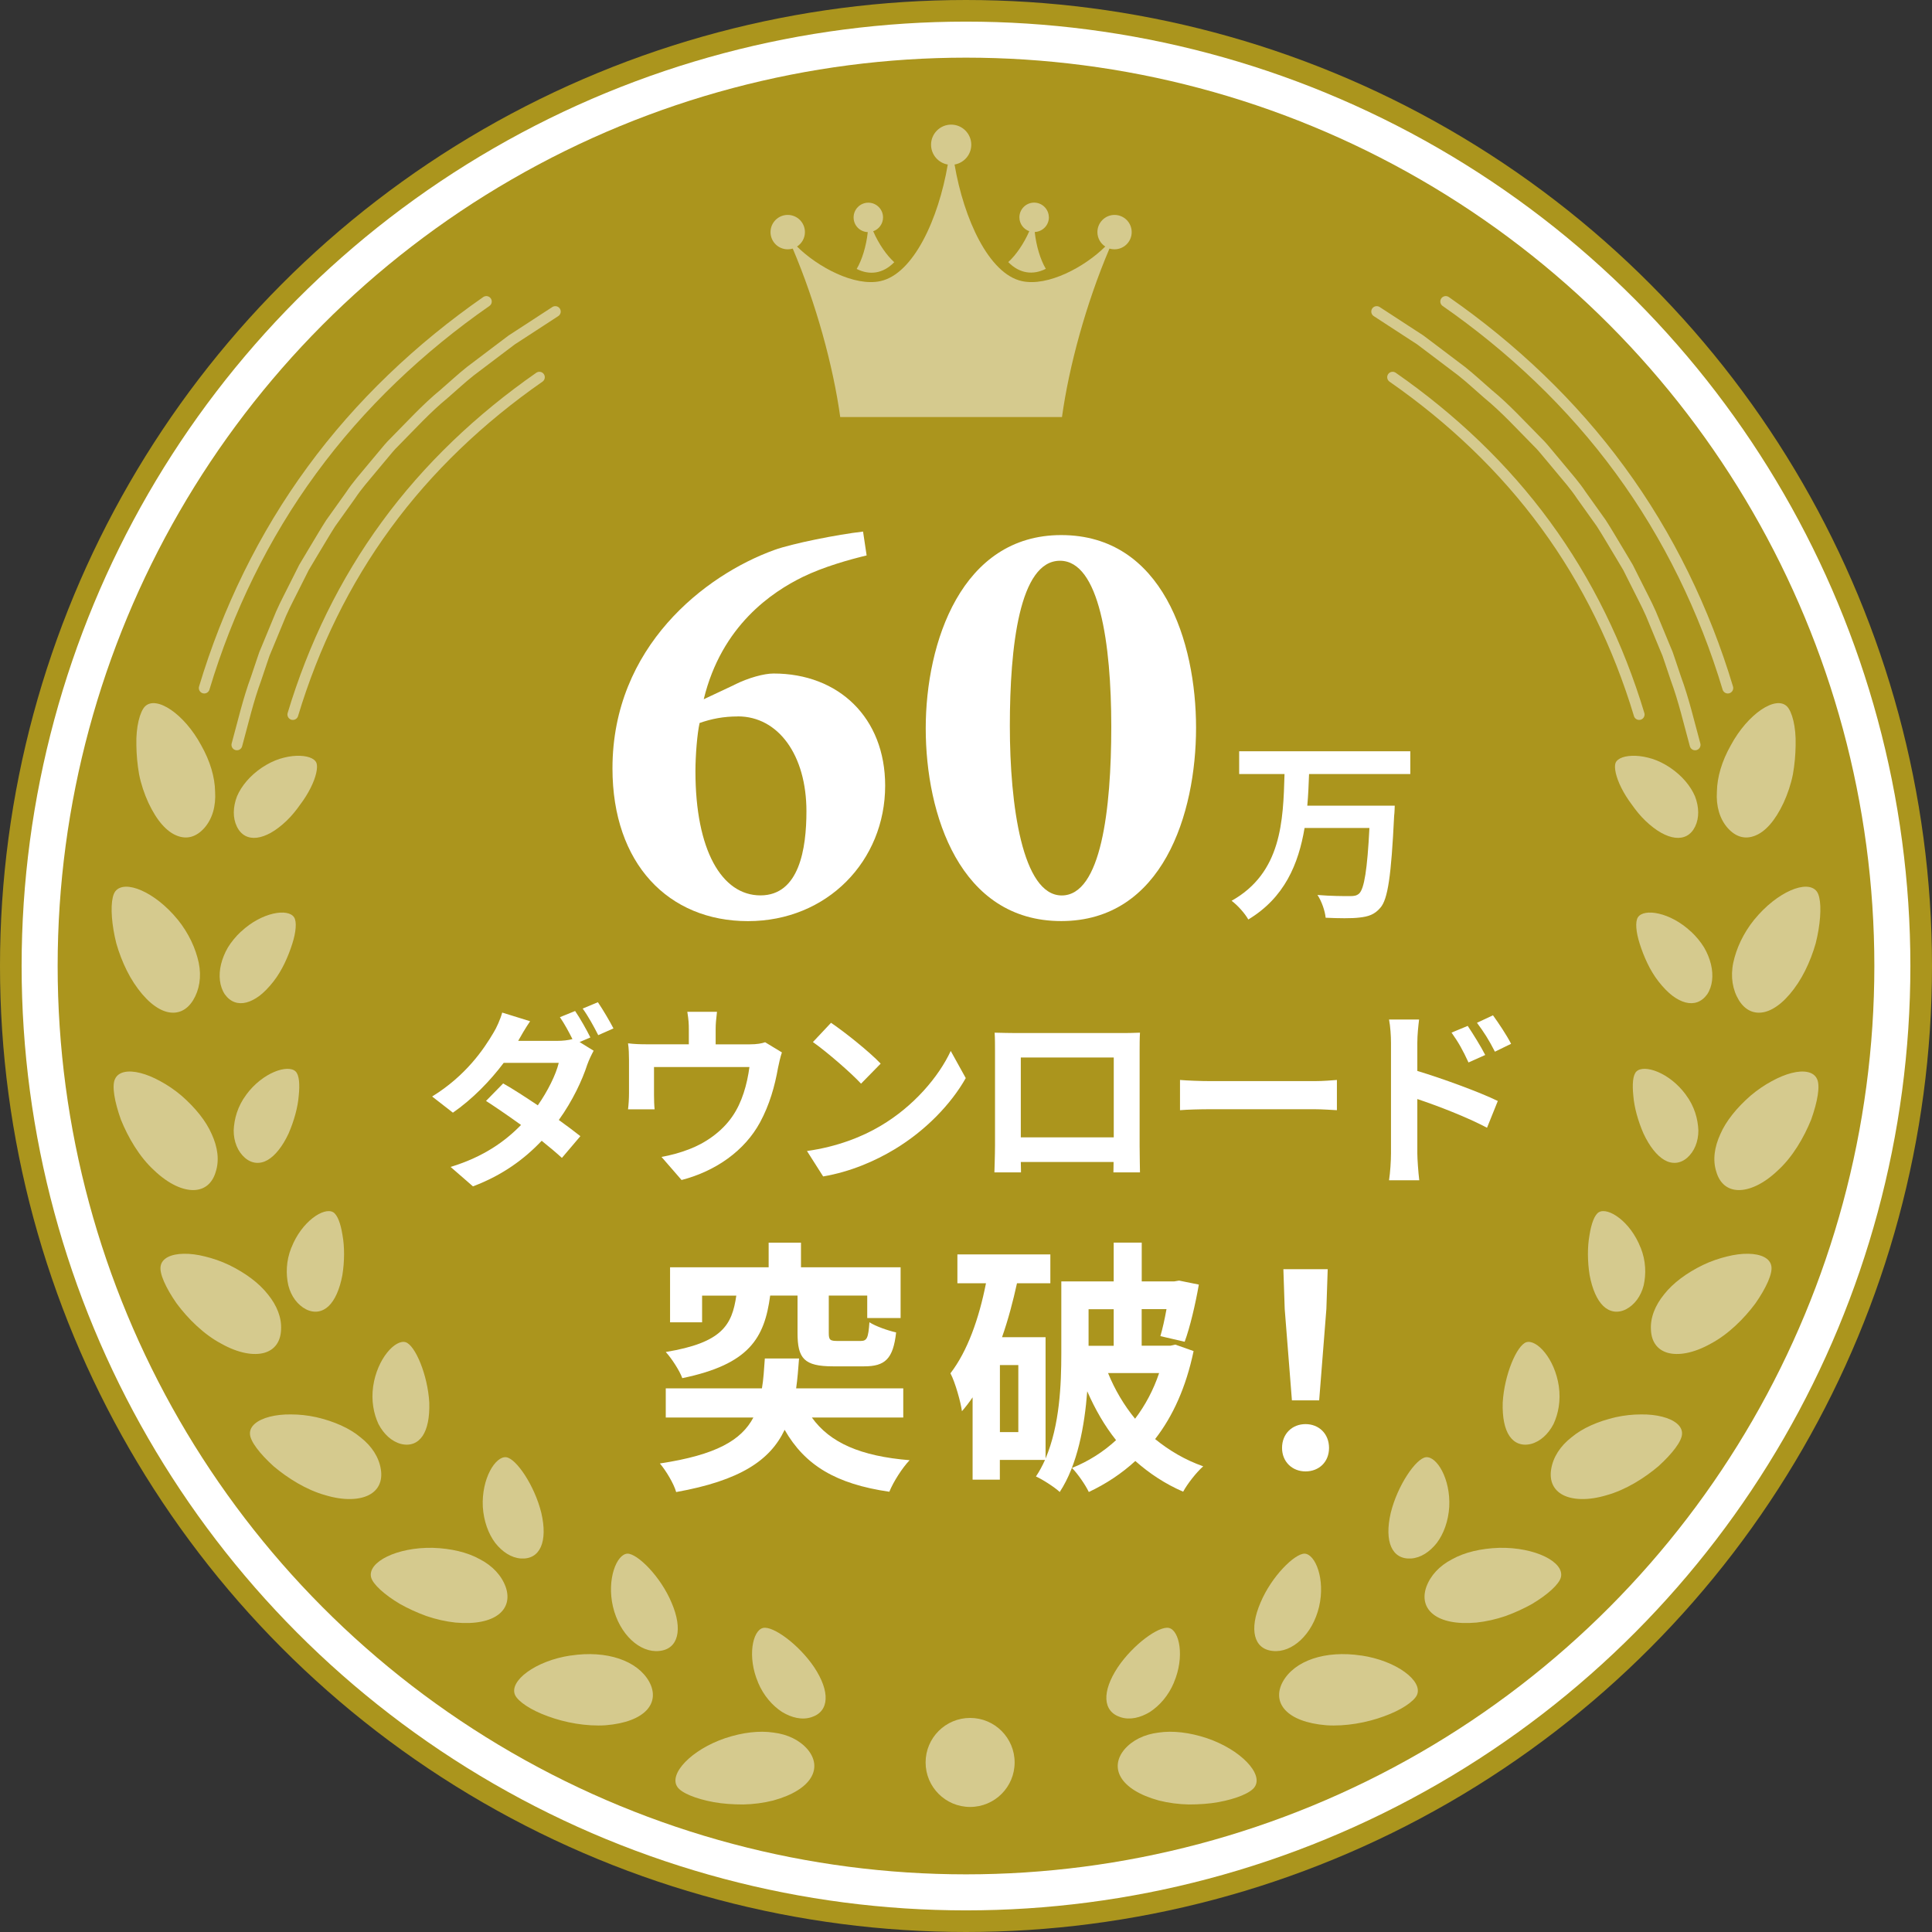
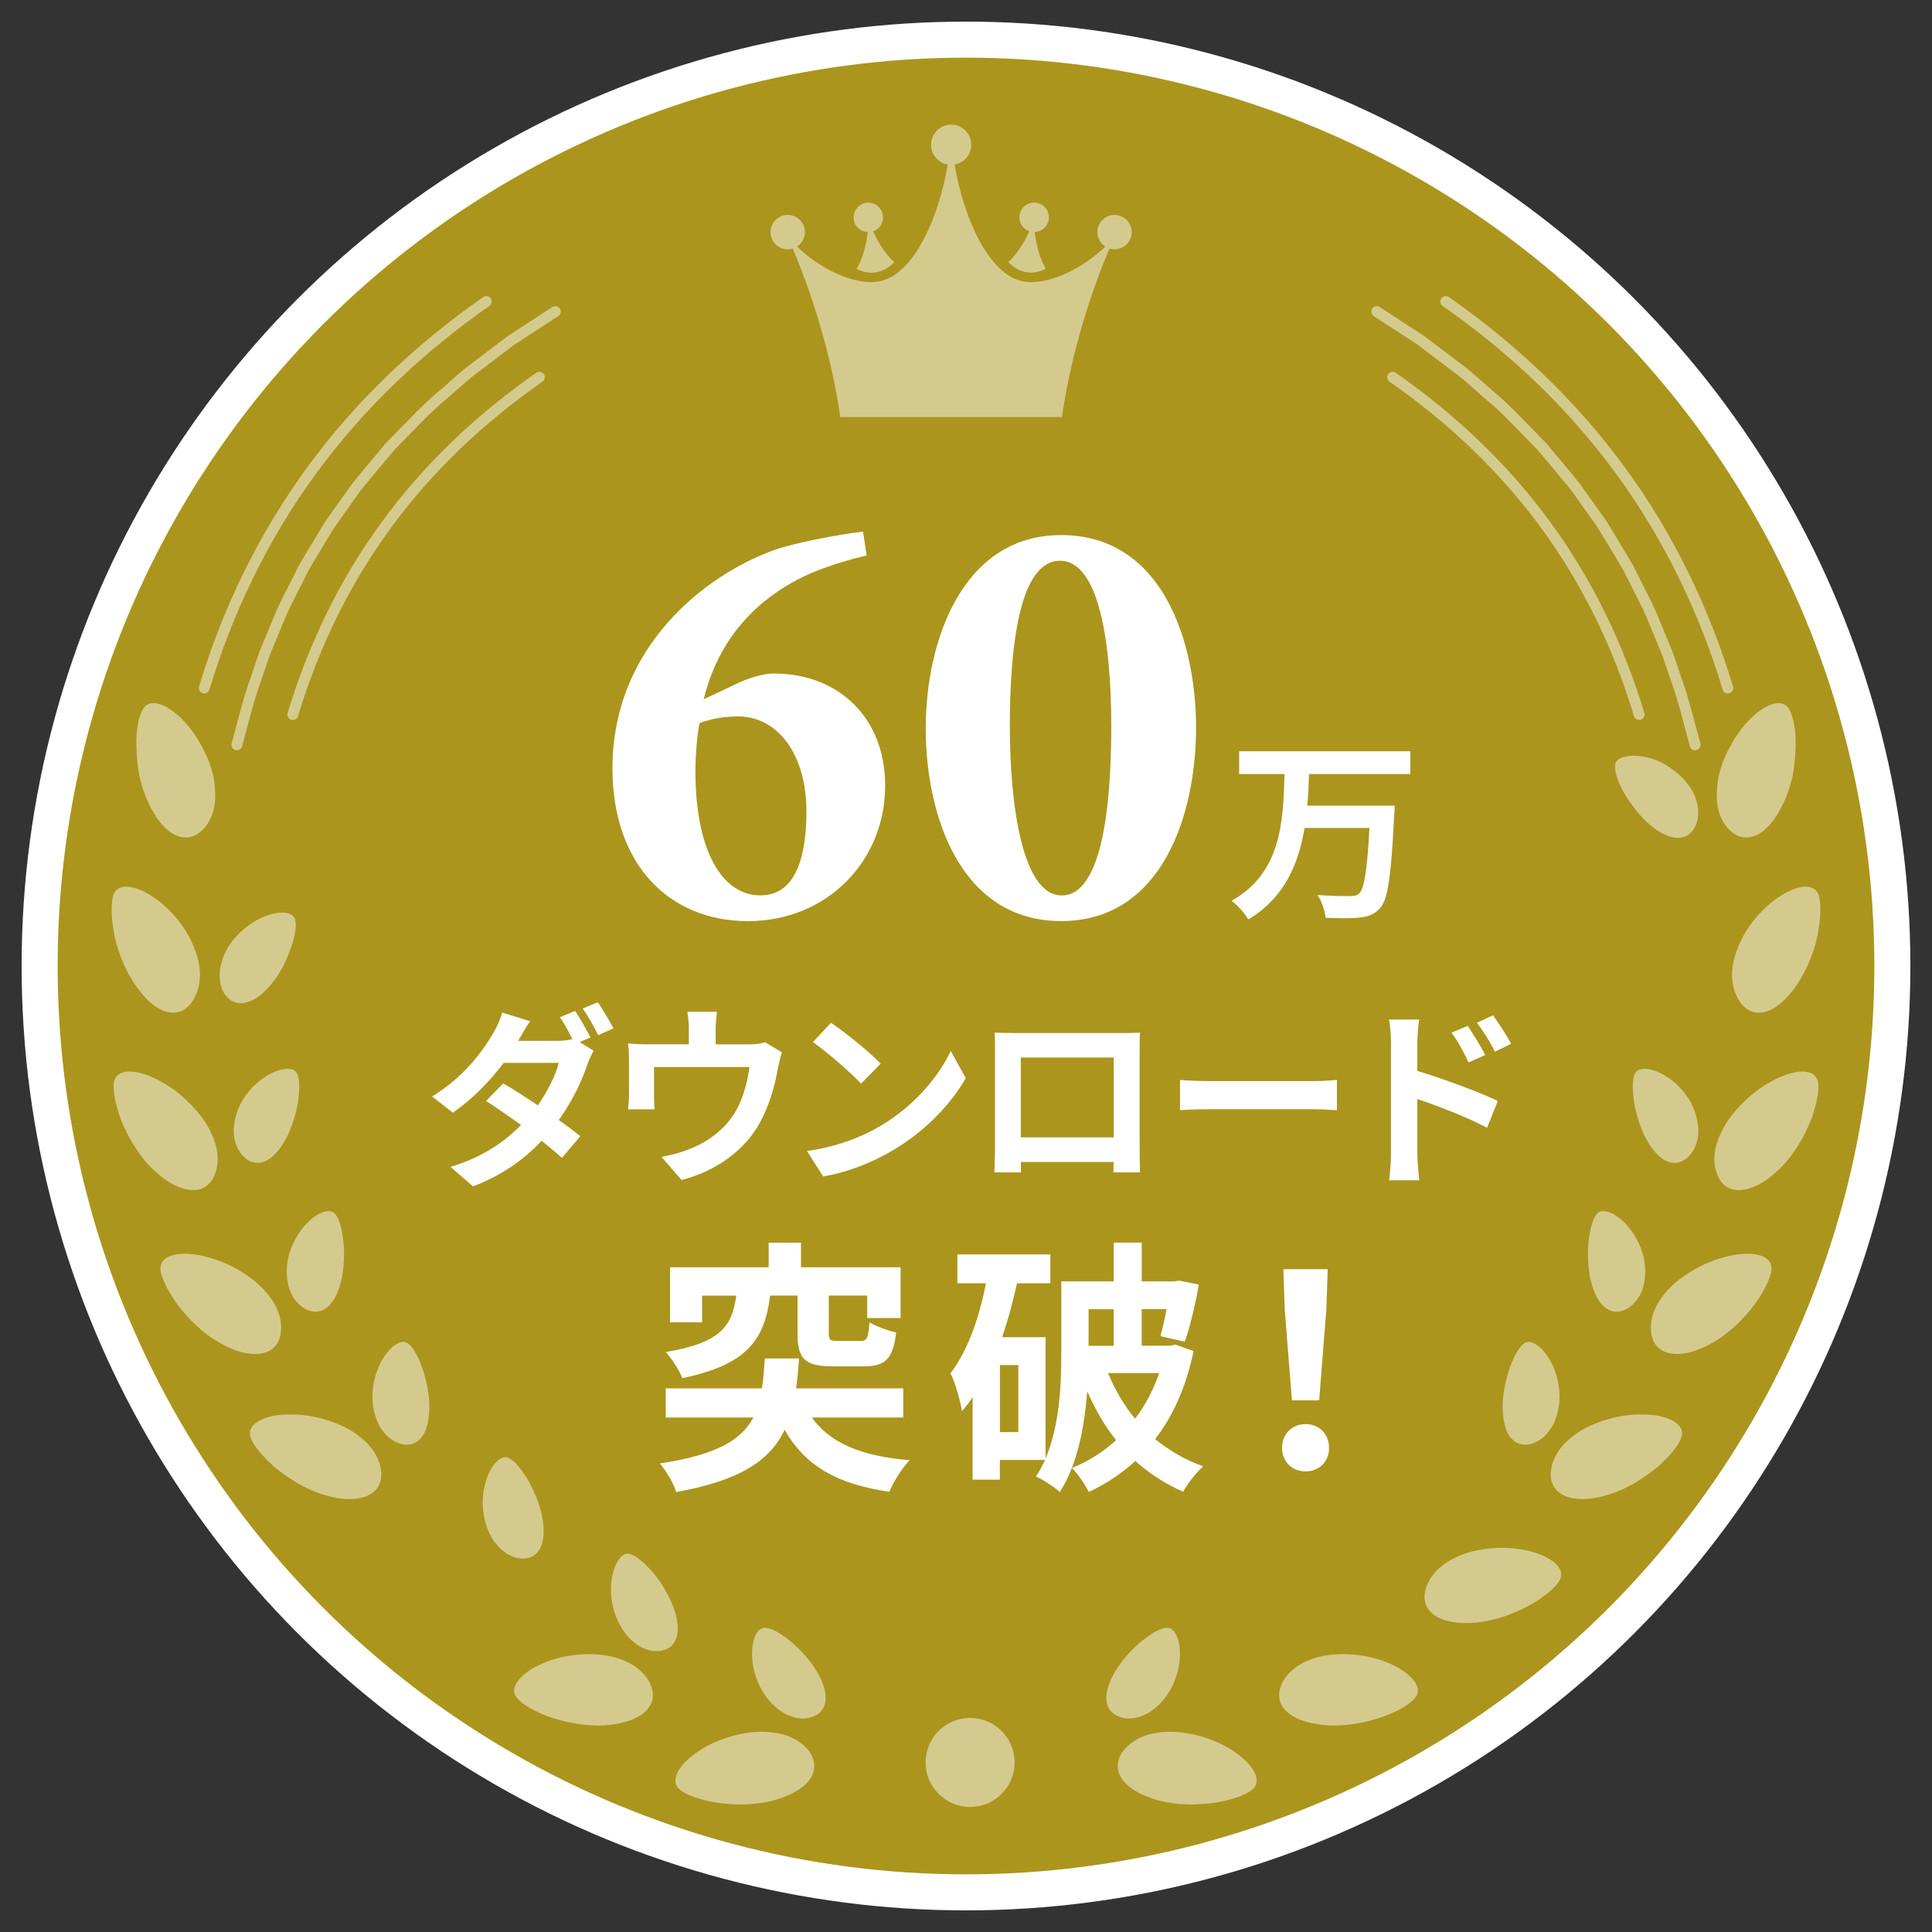
<svg xmlns="http://www.w3.org/2000/svg" id="_レイヤー_1" viewBox="0 0 319.04 319.04">
  <rect x="0" y="0" width="319.04" height="319.04" fill="#333333" stroke="none" />
-   <circle cx="159.52" cy="159.52" r="150" style="fill:none; stroke:#ab951d; stroke-miterlimit:10; stroke-width:19.04px;" />
  <circle cx="159.52" cy="159.52" r="150" style="fill:none; stroke:#fff; stroke-miterlimit:10; stroke-width:11.9px;" />
  <circle cx="159.52" cy="159.52" r="150" style="fill:#ab951d;" />
  <path d="m121.25,113.09c2.36-1.18,4.93-1.87,6.5-1.87,10.74,0,18.42,7.29,18.42,18.52,0,12.41-9.56,22.37-22.66,22.37s-22.37-9.46-22.37-25.22c0-20.1,15.27-31.92,26.7-36.06,2.96-1.08,10.44-2.56,14.68-3.05l.59,3.94c-2.86.69-7.09,1.87-10.54,3.55-5.02,2.46-13.4,7.98-16.36,20.2l5.02-2.36Zm.59,5.22c-2.36,0-4.34.39-6.31,1.08-.39,1.67-.69,5.32-.69,7.98,0,13.01,4.34,20.49,10.74,20.49s7.59-7.69,7.59-13.89c0-9.26-4.63-15.67-11.33-15.67Z" style="fill:#fff;" />
  <path d="m175.24,88.36c16.75,0,22.27,17.64,22.27,31.82s-5.52,31.92-22.27,31.92-22.37-17.64-22.37-31.82,5.91-31.92,22.37-31.92Zm-.2,4.24c-6.7,0-8.28,14.19-8.28,27.29s2.07,27.98,8.57,27.98,8.18-14.19,8.18-27.88-1.97-27.39-8.47-27.39Z" style="fill:#fff;" />
  <path d="m216.17,127.83c-.06,1.7-.13,3.47-.29,5.21h14.44s-.03,1.22-.1,1.7c-.48,9.87-1.03,13.76-2.28,15.17-.96,1.13-1.99,1.45-3.44,1.61-1.25.16-3.47.13-5.59.03-.1-1.09-.64-2.7-1.35-3.76,2.22.19,4.4.19,5.37.19.67,0,1.09-.06,1.51-.42.84-.8,1.35-3.95,1.7-10.83h-10.71c-1,5.95-3.31,11.51-9.29,15.11-.58-1.03-1.77-2.35-2.76-3.09,8.26-4.63,8.52-13.18,8.74-20.93h-7.49v-3.76h28.26v3.76h-16.72Z" style="fill:#fff;" />
  <path d="m97.49,171.32l-1.78.76,2.32,1.43c-.35.64-.76,1.49-1.05,2.29-.83,2.57-2.42,5.98-4.7,9.15,1.37.99,2.61,1.91,3.56,2.67l-3.05,3.59c-.86-.79-2.03-1.78-3.34-2.83-2.8,2.96-6.39,5.66-11.35,7.53l-3.69-3.21c5.5-1.68,9.03-4.26,11.63-6.93-2.07-1.49-4.16-2.92-5.78-3.97l2.83-2.89c1.68.95,3.69,2.26,5.72,3.62,1.62-2.32,2.99-5.05,3.46-7.02h-9.09c-2.22,2.96-5.18,6.01-8.39,8.23l-3.43-2.67c5.56-3.43,8.52-7.79,10.14-10.55.48-.76,1.14-2.23,1.43-3.31l4.61,1.43c-.76,1.11-1.59,2.54-1.97,3.24h6.48c.86,0,1.78-.1,2.48-.29-.6-1.21-1.37-2.61-2.07-3.62l2.51-1.02c.79,1.14,1.94,3.18,2.51,4.35Zm3.81-1.49l-2.51,1.11c-.67-1.33-1.68-3.18-2.57-4.39l2.51-1.05c.83,1.21,2,3.21,2.57,4.32Z" style="fill:#fff;" />
  <path d="m118.18,170.01v2.45h5.53c1.33,0,2.1-.16,2.64-.35l2.77,1.68c-.25.7-.51,1.91-.64,2.54-.54,3.05-1.4,6.1-2.96,8.99-2.54,4.7-7.31,8.07-12.97,9.54l-3.31-3.81c1.43-.25,3.18-.73,4.48-1.24,2.64-.98,5.44-2.86,7.21-5.44,1.62-2.32,2.45-5.34,2.83-8.17h-15.76v4.64c0,.73.03,1.72.1,2.35h-4.39c.1-.79.16-1.81.16-2.67v-5.5c0-.7-.03-1.97-.16-2.73,1.08.13,2.03.16,3.24.16h6.8v-2.45c0-.89-.03-1.56-.25-2.92h4.9c-.16,1.37-.22,2.03-.22,2.92Z" style="fill:#fff;" />
  <path d="m145.43,185.91c5.44-3.21,9.57-8.07,11.57-12.36l2.48,4.48c-2.42,4.29-6.64,8.68-11.76,11.76-3.21,1.94-7.31,3.72-11.79,4.48l-2.67-4.2c4.96-.7,9.09-2.32,12.17-4.16Zm0-10.27l-3.24,3.31c-1.65-1.78-5.63-5.24-7.95-6.87l2.99-3.18c2.22,1.49,6.36,4.8,8.2,6.74Z" style="fill:#fff;" />
  <path d="m167.62,170.59h17.48c.79,0,2,0,3.15-.06-.06.95-.06,2.13-.06,3.08v15.57c0,1.24.06,4.29.06,4.42h-4.39c0-.06.03-.79.03-1.72h-15.32c.03.89.03,1.62.03,1.72h-4.39c0-.16.1-2.92.1-4.45v-15.54c0-.89,0-2.19-.06-3.08,1.3.03,2.51.06,3.37.06Zm.95,17.23h15.35v-13.19h-15.35v13.19Z" style="fill:#fff;" />
  <path d="m199.98,178.53h17.07c1.49,0,2.89-.13,3.72-.19v4.99c-.76-.03-2.38-.16-3.72-.16h-17.07c-1.81,0-3.94.06-5.12.16v-4.99c1.14.1,3.46.19,5.12.19Z" style="fill:#fff;" />
  <path d="m229.7,172.21c0-1.14-.1-2.7-.32-3.85h4.96c-.13,1.11-.29,2.51-.29,3.85v4.64c4.23,1.27,10.36,3.53,13.29,4.96l-1.78,4.42c-3.31-1.75-8.07-3.59-11.51-4.74v8.99c0,.89.16,3.12.32,4.42h-4.99c.19-1.24.32-3.18.32-4.42v-18.28Zm15.57,2l-2.77,1.24c-.92-2-1.62-3.27-2.8-4.93l2.67-1.11c.89,1.33,2.16,3.37,2.89,4.8Zm4.26-1.84l-2.67,1.3c-1.02-2-1.78-3.18-2.96-4.77l2.64-1.24c.92,1.27,2.26,3.27,2.99,4.7Z" style="fill:#fff;" />
  <path d="m134.06,234.07c3,4.19,8.07,6.4,16.15,7.06-1.19,1.23-2.69,3.57-3.35,5.21-8.82-1.28-13.94-4.37-17.29-10.23-2.38,5.03-7.32,8.38-17.91,10.28-.4-1.41-1.68-3.53-2.69-4.72,9.31-1.41,13.45-3.84,15.44-7.59h-14.47v-4.81h15.88c.26-1.5.35-3.13.48-4.94h5.65c-.13,1.76-.26,3.4-.48,4.94h17.69v4.81h-15.09Zm-6.88-20.12c-.93,7.01-3.44,11.34-14.51,13.63-.44-1.23-1.76-3.26-2.73-4.32,9.35-1.54,10.94-4.46,11.65-9.31h-5.65v4.41h-5.29v-9.09h16.28v-4.06h5.34v4.06h16.45v8.38h-5.51v-3.71h-6.35v6.18c0,1.19.22,1.32,1.54,1.32h3.71c1.06,0,1.28-.48,1.46-3.09,1.01.66,3.04,1.37,4.41,1.68-.49,4.41-1.85,5.6-5.29,5.6h-5.12c-4.81,0-5.87-1.32-5.87-5.51v-6.18h-4.5Z" style="fill:#fff;" />
  <path d="m197.1,223.13c-1.24,5.91-3.4,10.72-6.35,14.51,2.34,1.9,4.94,3.44,7.94,4.5-1.1.97-2.6,2.87-3.31,4.19-2.96-1.28-5.56-3-7.9-5.07-2.25,2.07-4.85,3.79-7.68,5.12-.57-1.19-1.85-3.04-2.78-3.97,2.65-1.06,5.12-2.6,7.28-4.59-1.9-2.38-3.44-5.07-4.76-8.07-.44,5.73-1.59,12.13-4.54,16.63-.79-.75-2.82-2.07-3.93-2.56.57-.84,1.06-1.76,1.5-2.74h-7.46v3.26h-4.5v-13.59c-.57.84-1.15,1.59-1.76,2.29-.18-1.41-1.1-4.76-1.9-6.26,2.82-3.66,4.72-9.04,5.87-14.87h-4.72v-4.76h15.35v4.76h-5.51c-.66,3-1.46,6.04-2.47,8.91h7.19v20.03c2.34-5.51,2.6-12.22,2.6-17.38v-11.87h8.65v-6.4h4.63v6.4h5.38l.79-.13,3.26.66c-.57,3.26-1.46,7.06-2.34,9.44l-4.01-.93c.35-1.19.71-2.78,1.01-4.46h-4.1v6.04h4.76l.79-.18,3,1.06Zm-28.94,2.29h-3.04v11.07h3.04v-11.07Zm11.6-9.22v6.04h4.15v-6.04h-4.15Zm3.22,10.54c1.1,2.73,2.65,5.34,4.46,7.54,1.68-2.21,3.04-4.76,3.97-7.54h-8.43Z" style="fill:#fff;" />
  <path d="m211.71,239.1c0-2.34,1.68-3.93,3.88-3.93s3.88,1.59,3.88,3.93-1.68,3.88-3.88,3.88-3.88-1.59-3.88-3.88Zm.44-22.94l-.22-6.57h7.32l-.22,6.57-1.19,15.09h-4.5l-1.19-15.09Z" style="fill:#fff;" />
  <g style="fill:none; opacity:.5;">
    <path d="m33.21,123.05c1.51,2.66,2.27,5.31,2.31,7.67.15,2.38-.44,4.48-1.77,6-1.33,1.49-2.86,1.94-4.53,1.28-1.69-.66-3.31-2.44-4.72-5.45-.66-1.45-1.21-3.05-1.53-4.68-.29-1.63-.43-3.28-.45-4.8-.09-3.05.59-5.58,1.43-6.42,1.86-1.84,6.47,1.23,9.26,6.4Z" style="fill:#fff;" />
-     <path d="m43.25,126.76c-1.94,1.31-3.38,3.01-4.12,4.76-.67,1.76-.71,3.54-.02,4.96,1.36,2.83,4.69,2.43,8.2-.93.85-.81,1.59-1.73,2.25-2.67.7-.92,1.28-1.87,1.73-2.76.91-1.79,1.24-3.4.97-4.13-.33-.81-1.61-1.24-3.31-1.18-.85.03-1.8.2-2.79.51-.98.32-1.95.8-2.91,1.44Z" style="fill:#fff;" />
    <path d="m29.32,151.82c1.89,2.34,3,4.84,3.5,7.17.48,2.33.1,4.49-.93,6.18-1.03,1.67-2.54,2.36-4.27,1.94-.86-.21-1.78-.71-2.72-1.51-.47-.4-.95-.89-1.42-1.44-.45-.53-.9-1.13-1.35-1.81-.86-1.31-1.58-2.78-2.16-4.29-.29-.76-.55-1.52-.76-2.27-.19-.76-.35-1.51-.47-2.24-.48-2.91-.4-5.39.28-6.33,1.53-2.06,6.56.03,10.3,4.61Z" style="fill:#fff;" />
    <path d="m39.8,153.83c-.87.82-1.59,1.7-2.16,2.62-.54.92-.91,1.87-1.14,2.79-.44,1.85-.25,3.63.62,4.95.92,1.28,2.18,1.71,3.57,1.35.7-.18,1.42-.55,2.16-1.1.74-.56,1.53-1.37,2.29-2.34,1.49-1.89,2.47-4.22,3.11-6.2.64-1.99.78-3.69.32-4.41-.98-1.55-5.35-.86-8.76,2.35Z" style="fill:#fff;" />
    <path d="m29.99,180.95c2.26,1.98,4.03,4.16,4.97,6.33.99,2.16,1.29,4.31.66,6.24-.55,1.88-1.82,2.95-3.6,3-1.77.05-4.12-.92-6.56-3.25-2.44-2.22-4.3-5.43-5.49-8.37-1.06-2.96-1.53-5.61-.97-6.73.55-1.21,2.18-1.5,4.22-.97,1.02.26,2.13.72,3.27,1.35,1.17.63,2.37,1.44,3.5,2.4Z" style="fill:#fff;" />
    <path d="m40.65,180.8c-1.42,1.9-1.98,3.98-2.06,5.86-.01,1.87.68,3.51,1.85,4.53,1.16,1.01,2.54,1.08,3.77.36,1.22-.71,2.44-2.22,3.44-4.36.9-2.06,1.54-4.36,1.68-6.25.2-1.9.08-3.44-.52-4.01-1.25-1.2-5.42.13-8.16,3.86Z" style="fill:#fff;" />
    <path d="m37.84,208.9c2.7,1.32,4.94,2.98,6.4,4.85,1.5,1.84,2.3,3.87,2.17,5.88-.09,1.96-1.07,3.29-2.78,3.77-1.7.47-4.21.11-7.12-1.53-2.88-1.53-5.48-4.12-7.34-6.62-1.78-2.55-2.88-4.96-2.64-6.18.22-1.3,1.72-2,3.82-2.03,1.05-.02,2.25.13,3.51.45,1.27.31,2.65.77,3.98,1.41Z" style="fill:#fff;" />
    <path d="m48.11,206.03c-.88,2.21-.91,4.37-.5,6.22.46,1.82,1.53,3.24,2.92,3.96,1.39.7,2.73.44,3.76-.55,1.02-.99,1.81-2.75,2.25-5.11.36-2.25.37-4.66.02-6.57-.3-1.93-.84-3.4-1.56-3.81-1.53-.86-5.2,1.54-6.88,5.86Z" style="fill:#fff;" />
    <path d="m52.24,234.03c2.92.68,5.48,1.8,7.29,3.32,1.88,1.46,3.05,3.31,3.36,5.28.31,1.94-.39,3.44-1.97,4.25-1.56.8-4.09.97-7.25.01-3.1-.87-6.16-2.79-8.5-4.77-2.26-2.05-3.85-4.1-3.89-5.32-.08-1.3,1.22-2.33,3.26-2.85,1.02-.26,2.21-.4,3.51-.38,1.32,0,2.74.14,4.19.46Z" style="fill:#fff;" />
    <path d="m61.62,228.95c-.33,2.35.08,4.49.88,6.21.87,1.67,2.18,2.87,3.7,3.28,1.53.38,2.77-.12,3.58-1.31.8-1.19,1.18-3.07,1.11-5.5-.26-4.62-2.33-9.46-3.89-9.98-1.7-.53-4.71,2.68-5.38,7.29Z" style="fill:#fff;" />
-     <path d="m71.48,255.6c2.98.1,5.71.73,7.77,1.89,2.12,1.09,3.59,2.72,4.26,4.58,1.28,3.69-1.7,6.47-8.31,5.87-1.58-.17-3.22-.54-4.79-1.08-1.55-.56-3.04-1.25-4.36-1.99-2.59-1.54-4.48-3.26-4.77-4.41-.61-2.52,4.27-4.98,10.19-4.86Z" style="fill:#fff;" />
    <path d="m79.73,248.84c.15,2.34.91,4.43,2.05,5.95,1.17,1.48,2.65,2.46,4.24,2.57,3.18.2,4.47-2.79,3.37-7.53-1.11-4.52-4.14-8.97-5.79-9.19-1.78-.22-4.11,3.54-3.87,8.21Z" style="fill:#fff;" />
    <path d="m94.24,273.39c5.97-.91,11.02.84,12.96,4.31,1.88,3.45-.56,6.66-7.19,7.2-3.17.21-6.7-.43-9.52-1.48-2.84-1.01-4.93-2.45-5.43-3.5-1.06-2.32,3.37-5.68,9.18-6.54Z" style="fill:#fff;" />
    <path d="m101.22,265.31c1.08,4.6,4.47,7.67,7.65,7.32,3.14-.3,3.94-3.54,2.03-7.97-1.81-4.34-5.64-8.11-7.28-8.1-1.78.07-3.45,4.21-2.4,8.75Z" style="fill:#fff;" />
    <path d="m119.77,287.03c2.85-.95,5.62-1.27,7.96-.92,2.37.29,4.32,1.26,5.62,2.76,2.53,3.01.85,6.67-5.68,8.46-1.55.39-3.26.62-4.94.65-1.67,0-3.34-.11-4.85-.38-3-.55-5.38-1.53-6.03-2.53-1.45-2.14,2.31-6.14,7.91-8.04Z" style="fill:#fff;" />
    <path d="m125.18,277.84c.92,2.19,2.38,3.82,3.96,4.86,1.6.97,3.32,1.37,4.85.87,3-.95,3.1-4.25.48-8.22-2.54-3.79-6.83-6.9-8.46-6.52-1.73.39-2.65,4.75-.82,9.01Z" style="fill:#fff;" />
    <path d="m39.12,123c1.01-3.67,1.86-7.4,3.18-10.97l.91-2.71.46-1.35.55-1.32,2.18-5.27c.76-1.74,1.68-3.41,2.51-5.11l1.28-2.55,1.46-2.45c.99-1.62,1.93-3.27,2.96-4.87l3.31-4.64c1.05-1.59,2.32-3,3.53-4.47l1.83-2.19c.61-.73,1.2-1.47,1.89-2.13,2.68-2.7,5.23-5.52,8.18-7.94,1.44-1.24,2.83-2.55,4.32-3.73l4.56-3.45,2.28-1.72,2.4-1.56,4.79-3.12" style="fill:none; stroke:#fff; stroke-linecap:round; stroke-miterlimit:10; stroke-width:1.79px;" />
    <path d="m33.73,113.62c3.84-12.8,9.8-25.12,17.78-35.99,7.96-10.89,17.88-20.24,28.8-27.84" style="fill:none; stroke:#fff; stroke-linecap:round; stroke-miterlimit:10; stroke-width:1.79px;" />
    <path d="m48.36,117.99c3.41-11.32,8.56-21.92,15.45-31.32,6.87-9.4,15.48-17.57,25.26-24.38" style="fill:none; stroke:#fff; stroke-linecap:round; stroke-miterlimit:10; stroke-width:1.79px;" />
  </g>
  <g style="fill:none; opacity:.5;">
    <path d="m285.83,123.05c-1.51,2.66-2.27,5.31-2.31,7.67-.15,2.38.44,4.48,1.77,6,1.33,1.49,2.86,1.94,4.53,1.28,1.69-.66,3.31-2.44,4.72-5.45.66-1.45,1.21-3.05,1.53-4.68.29-1.63.43-3.28.45-4.8.09-3.05-.59-5.58-1.43-6.42-1.86-1.84-6.47,1.23-9.26,6.4Z" style="fill:#fff;" />
    <path d="m275.79,126.76c1.94,1.31,3.38,3.01,4.12,4.76.67,1.76.71,3.54.02,4.96-1.36,2.83-4.69,2.43-8.2-.93-.85-.81-1.59-1.73-2.25-2.67-.7-.92-1.28-1.87-1.73-2.76-.91-1.79-1.24-3.4-.97-4.13.33-.81,1.61-1.24,3.31-1.18.85.03,1.8.2,2.79.51.98.32,1.95.8,2.91,1.44Z" style="fill:#fff;" />
    <path d="m289.72,151.82c-1.89,2.34-3,4.84-3.5,7.17-.48,2.33-.1,4.49.93,6.18,1.03,1.67,2.54,2.36,4.27,1.94.86-.21,1.78-.71,2.72-1.51.47-.4.95-.89,1.42-1.44.45-.53.9-1.13,1.35-1.81.86-1.31,1.58-2.78,2.16-4.29.29-.76.55-1.52.76-2.27.19-.76.35-1.51.47-2.24.48-2.91.4-5.39-.28-6.33-1.53-2.06-6.56.03-10.3,4.61Z" style="fill:#fff;" />
-     <path d="m279.24,153.83c.87.82,1.59,1.7,2.16,2.62.54.92.91,1.87,1.14,2.79.44,1.85.25,3.63-.62,4.95-.92,1.28-2.18,1.71-3.57,1.35-.7-.18-1.42-.55-2.16-1.1-.74-.56-1.53-1.37-2.29-2.34-1.49-1.89-2.47-4.22-3.11-6.2-.64-1.99-.78-3.69-.32-4.41.98-1.55,5.35-.86,8.76,2.35Z" style="fill:#fff;" />
    <path d="m289.06,180.95c-2.26,1.98-4.03,4.16-4.97,6.33-.99,2.16-1.29,4.31-.66,6.24.55,1.88,1.82,2.95,3.6,3,1.77.05,4.12-.92,6.56-3.25,2.44-2.22,4.3-5.43,5.49-8.37,1.06-2.96,1.53-5.61.97-6.73-.55-1.21-2.18-1.5-4.22-.97-1.02.26-2.13.72-3.27,1.35-1.17.63-2.37,1.44-3.5,2.4Z" style="fill:#fff;" />
    <path d="m278.4,180.8c1.42,1.9,1.98,3.98,2.06,5.86.01,1.87-.68,3.51-1.85,4.53-1.16,1.01-2.54,1.08-3.77.36-1.22-.71-2.44-2.22-3.44-4.36-.9-2.06-1.54-4.36-1.68-6.25-.2-1.9-.08-3.44.52-4.01,1.25-1.2,5.42.13,8.16,3.86Z" style="fill:#fff;" />
    <path d="m281.2,208.9c-2.7,1.32-4.94,2.98-6.4,4.85-1.5,1.84-2.3,3.87-2.17,5.88.09,1.96,1.07,3.29,2.78,3.77,1.7.47,4.21.11,7.12-1.53,2.88-1.53,5.48-4.12,7.34-6.62,1.78-2.55,2.88-4.96,2.64-6.18-.22-1.3-1.72-2-3.82-2.03-1.05-.02-2.25.13-3.51.45-1.27.31-2.65.77-3.98,1.41Z" style="fill:#fff;" />
    <path d="m270.93,206.03c.88,2.21.91,4.37.5,6.22-.46,1.82-1.53,3.24-2.92,3.96-1.39.7-2.73.44-3.76-.55-1.02-.99-1.81-2.75-2.25-5.11-.36-2.25-.37-4.66-.02-6.57.3-1.93.84-3.4,1.56-3.81,1.53-.86,5.2,1.54,6.88,5.86Z" style="fill:#fff;" />
    <path d="m266.8,234.03c-2.92.68-5.48,1.8-7.29,3.32-1.88,1.46-3.05,3.31-3.36,5.28-.31,1.94.39,3.44,1.97,4.25,1.56.8,4.09.97,7.25.01,3.1-.87,6.16-2.79,8.5-4.77,2.26-2.05,3.85-4.1,3.89-5.32.08-1.3-1.22-2.33-3.26-2.85-1.02-.26-2.21-.4-3.51-.38-1.32,0-2.74.14-4.19.46Z" style="fill:#fff;" />
    <path d="m257.42,228.95c.33,2.35-.08,4.49-.88,6.21-.87,1.67-2.18,2.87-3.7,3.28-1.53.38-2.77-.12-3.58-1.31-.8-1.19-1.18-3.07-1.11-5.5.26-4.62,2.33-9.46,3.89-9.98,1.7-.53,4.71,2.68,5.38,7.29Z" style="fill:#fff;" />
    <path d="m247.56,255.6c-2.98.1-5.71.73-7.77,1.89-2.12,1.09-3.59,2.72-4.26,4.58-1.28,3.69,1.7,6.47,8.31,5.87,1.58-.17,3.22-.54,4.79-1.08,1.55-.56,3.04-1.25,4.36-1.99,2.59-1.54,4.48-3.26,4.77-4.41.61-2.52-4.27-4.98-10.19-4.86Z" style="fill:#fff;" />
-     <path d="m239.32,248.84c-.15,2.34-.91,4.43-2.05,5.95-1.17,1.48-2.65,2.46-4.24,2.57-3.18.2-4.47-2.79-3.37-7.53,1.11-4.52,4.14-8.97,5.79-9.19,1.78-.22,4.11,3.54,3.87,8.21Z" style="fill:#fff;" />
+     <path d="m239.32,248.84Z" style="fill:#fff;" />
    <path d="m224.8,273.39c-5.97-.91-11.02.84-12.96,4.31-1.88,3.45.56,6.66,7.19,7.2,3.17.21,6.7-.43,9.52-1.48,2.84-1.01,4.93-2.45,5.43-3.5,1.06-2.32-3.37-5.68-9.18-6.54Z" style="fill:#fff;" />
-     <path d="m217.83,265.31c-1.08,4.6-4.47,7.67-7.65,7.32-3.14-.3-3.94-3.54-2.03-7.97,1.81-4.34,5.64-8.11,7.28-8.1,1.78.07,3.45,4.21,2.4,8.75Z" style="fill:#fff;" />
    <path d="m199.28,287.03c-2.85-.95-5.62-1.27-7.96-.92-2.37.29-4.32,1.26-5.62,2.76-2.53,3.01-.85,6.67,5.68,8.46,1.55.39,3.26.62,4.94.65,1.67,0,3.34-.11,4.85-.38,3-.55,5.38-1.53,6.03-2.53,1.45-2.14-2.31-6.14-7.91-8.04Z" style="fill:#fff;" />
    <path d="m193.86,277.84c-.92,2.19-2.38,3.82-3.96,4.86-1.6.97-3.32,1.37-4.85.87-3-.95-3.1-4.25-.48-8.22,2.54-3.79,6.83-6.9,8.46-6.52,1.73.39,2.65,4.75.82,9.01Z" style="fill:#fff;" />
    <path d="m279.92,123c-1.01-3.67-1.86-7.4-3.18-10.97l-.91-2.71-.46-1.35-.55-1.32-2.18-5.27c-.76-1.74-1.68-3.41-2.51-5.11l-1.28-2.55-1.46-2.45c-.99-1.62-1.93-3.27-2.96-4.87l-3.31-4.64c-1.05-1.59-2.32-3-3.53-4.47l-1.83-2.19c-.61-.73-1.2-1.47-1.89-2.13-2.68-2.7-5.23-5.52-8.18-7.94-1.44-1.24-2.83-2.55-4.32-3.73l-4.56-3.45-2.28-1.72-2.4-1.56-4.79-3.12" style="fill:none; stroke:#fff; stroke-linecap:round; stroke-miterlimit:10; stroke-width:1.79px;" />
    <path d="m285.32,113.62c-3.84-12.8-9.8-25.12-17.78-35.99-7.96-10.89-17.88-20.24-28.8-27.84" style="fill:none; stroke:#fff; stroke-linecap:round; stroke-miterlimit:10; stroke-width:1.79px;" />
    <path d="m270.68,117.99c-3.41-11.32-8.56-21.92-15.45-31.32-6.87-9.4-15.48-17.57-25.26-24.38" style="fill:none; stroke:#fff; stroke-linecap:round; stroke-miterlimit:10; stroke-width:1.79px;" />
  </g>
  <circle cx="160.2" cy="291.04" r="7.35" style="fill:#fff; opacity:.5;" />
  <g style="fill:none; opacity:.5;">
    <path d="m173.2,35.89c0-1.34-1.09-2.43-2.43-2.43s-2.43,1.09-2.43,2.43c0,1.06.68,1.96,1.63,2.29-.91,2.08-2.2,3.94-3.47,5.1,1.88,1.93,4.12,2.17,6.2,1.11-.88-1.48-1.58-3.75-1.83-6.08,1.3-.05,2.34-1.12,2.34-2.43Z" style="fill:#fff;" />
    <path d="m184.06,35.49c-1.57,0-2.84,1.27-2.84,2.84,0,1,.52,1.88,1.3,2.38-3.36,3.35-9.47,6.66-13.78,5.71-5.45-1.21-9.58-10.26-11.11-19.25,1.57-.27,2.76-1.63,2.76-3.27,0-1.83-1.49-3.32-3.32-3.32s-3.32,1.49-3.32,3.32c0,1.64,1.2,3.01,2.76,3.27-1.53,8.99-5.66,18.05-11.11,19.25-4.3.95-10.42-2.36-13.78-5.71.78-.51,1.3-1.38,1.3-2.38,0-1.57-1.27-2.84-2.84-2.84s-2.84,1.27-2.84,2.84,1.27,2.84,2.84,2.84c.29,0,.57-.04.83-.12,3.86,9.08,6.68,19.4,7.84,27.82h36.62c1.16-8.41,3.98-18.74,7.84-27.82.26.08.54.12.83.12,1.57,0,2.84-1.27,2.84-2.84s-1.27-2.84-2.84-2.84Z" style="fill:#fff;" />
    <path d="m144.19,38.19c.95-.33,1.63-1.23,1.63-2.29,0-1.34-1.09-2.43-2.43-2.43s-2.43,1.09-2.43,2.43,1.04,2.38,2.34,2.43c-.25,2.32-.95,4.59-1.83,6.08,2.08,1.06,4.32.82,6.2-1.11-1.27-1.15-2.56-3.01-3.47-5.1Z" style="fill:#fff;" />
  </g>
</svg>